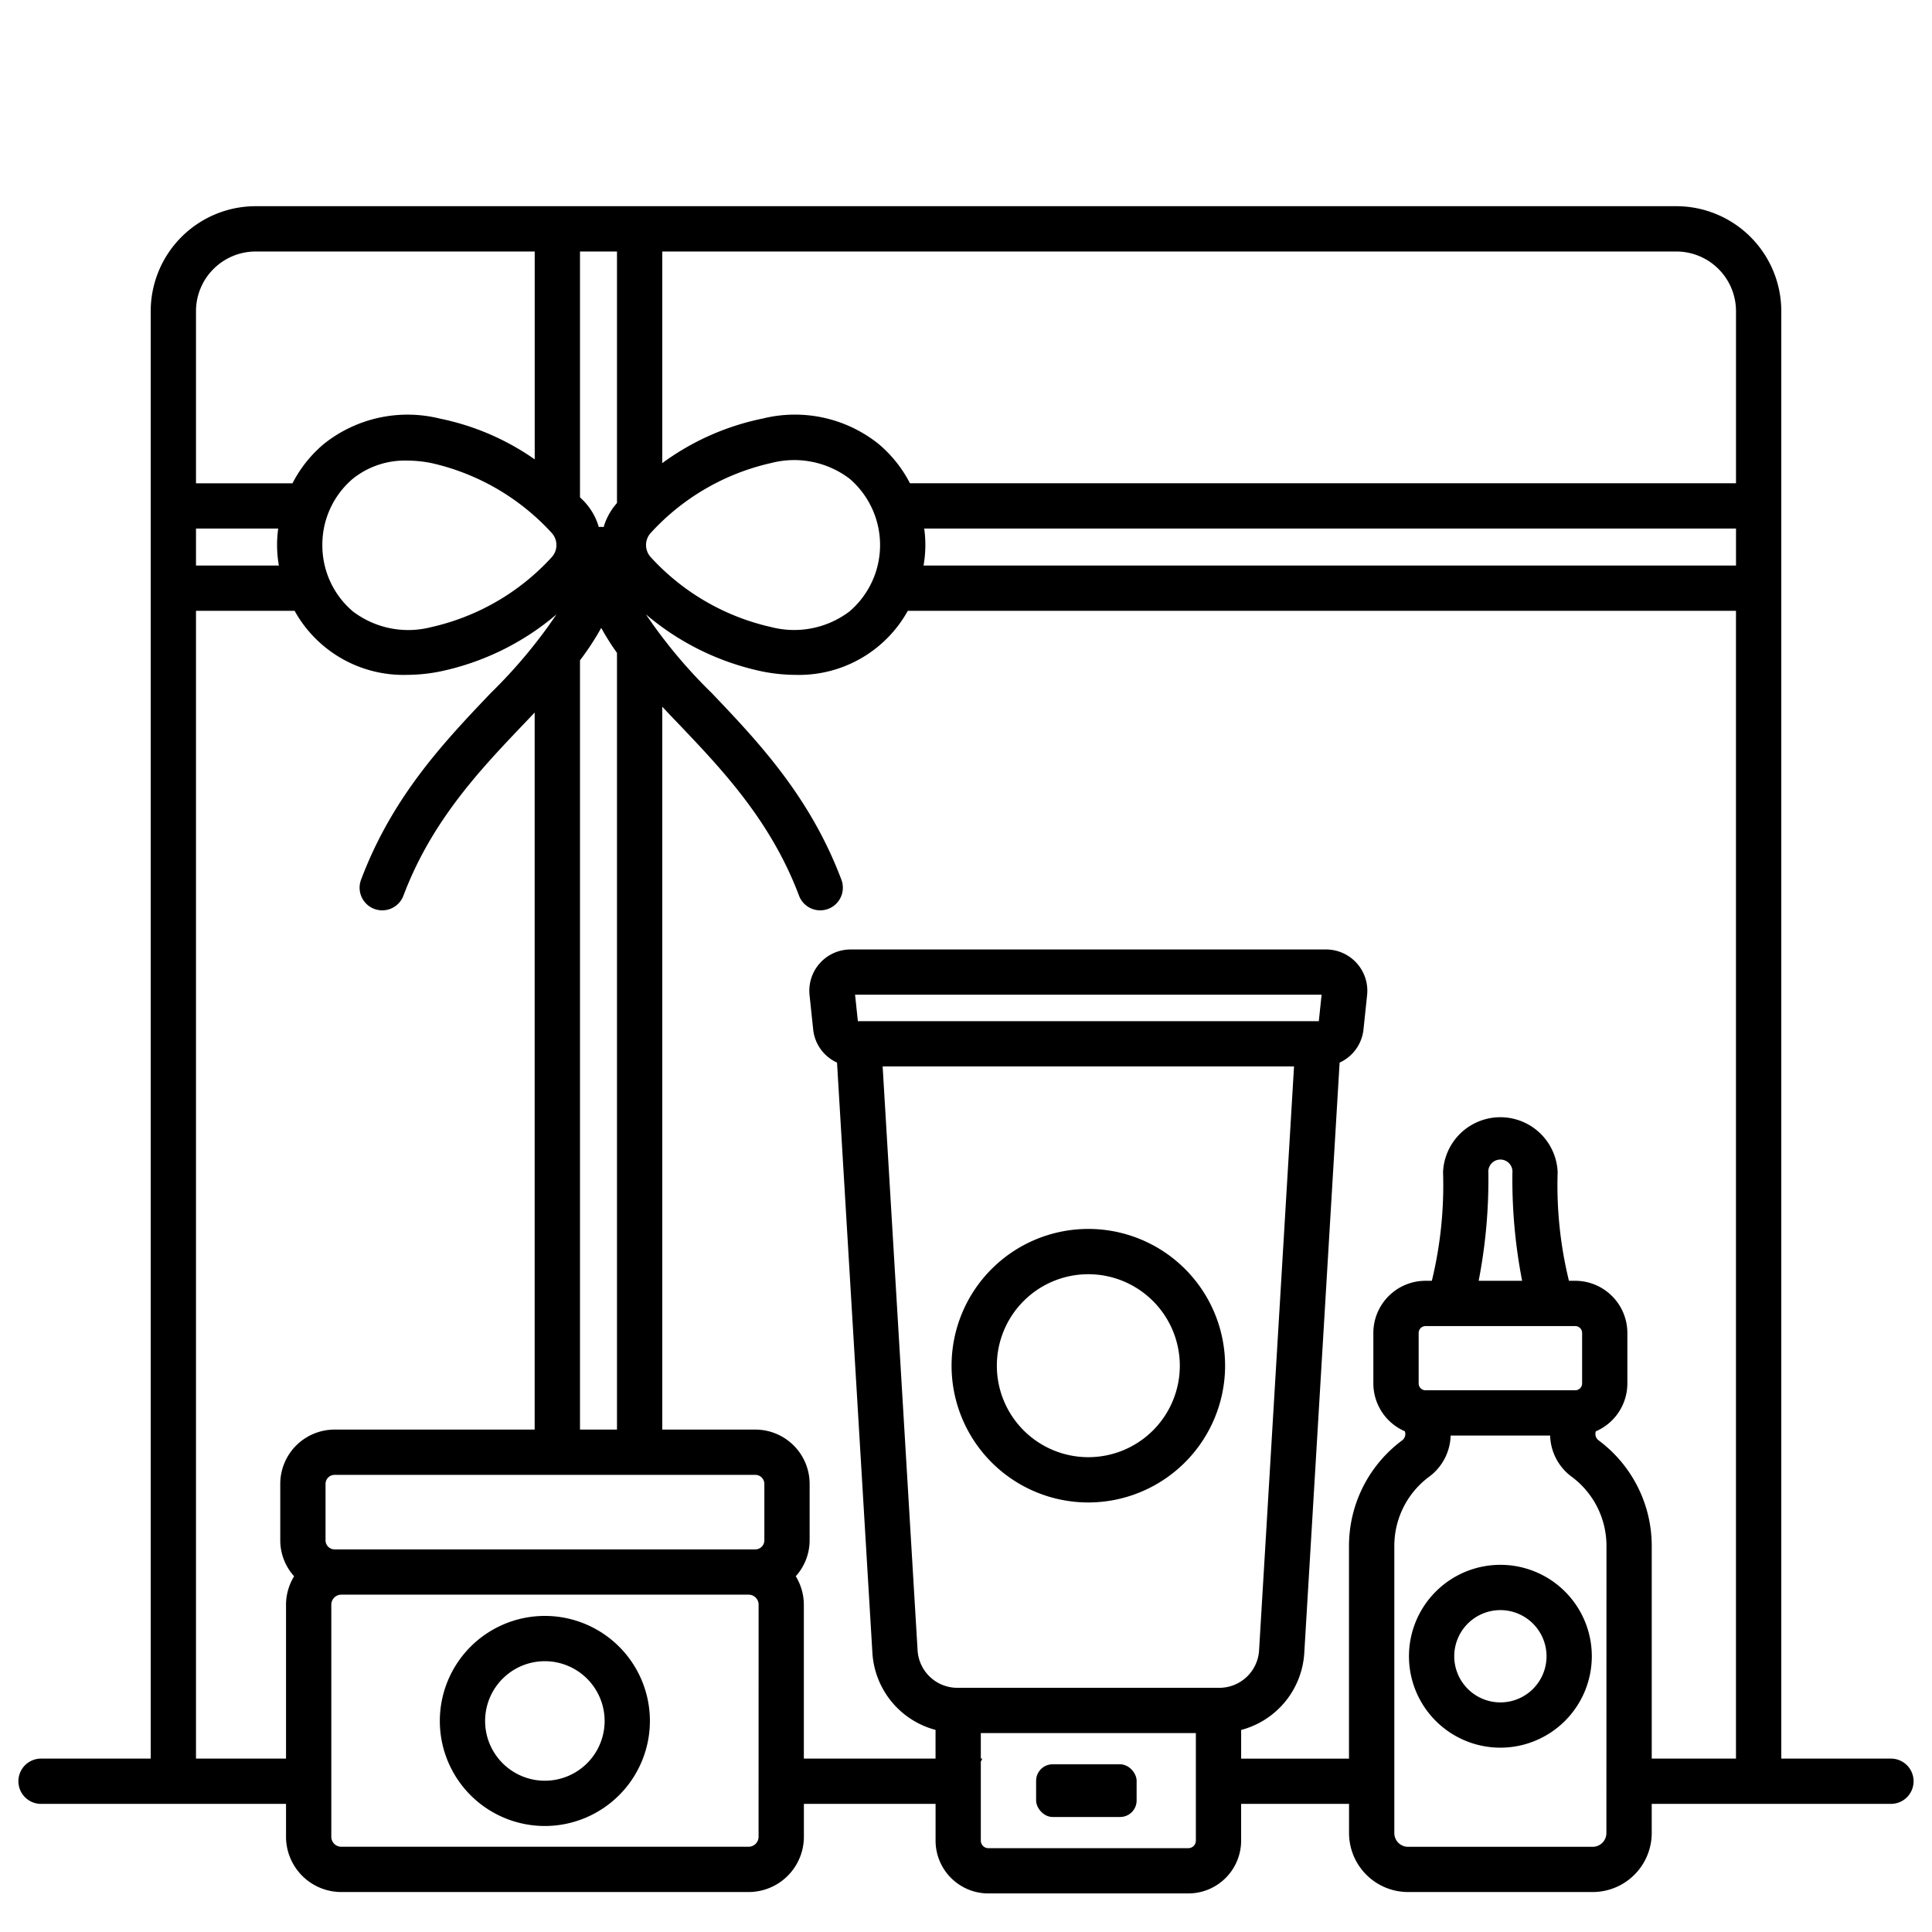
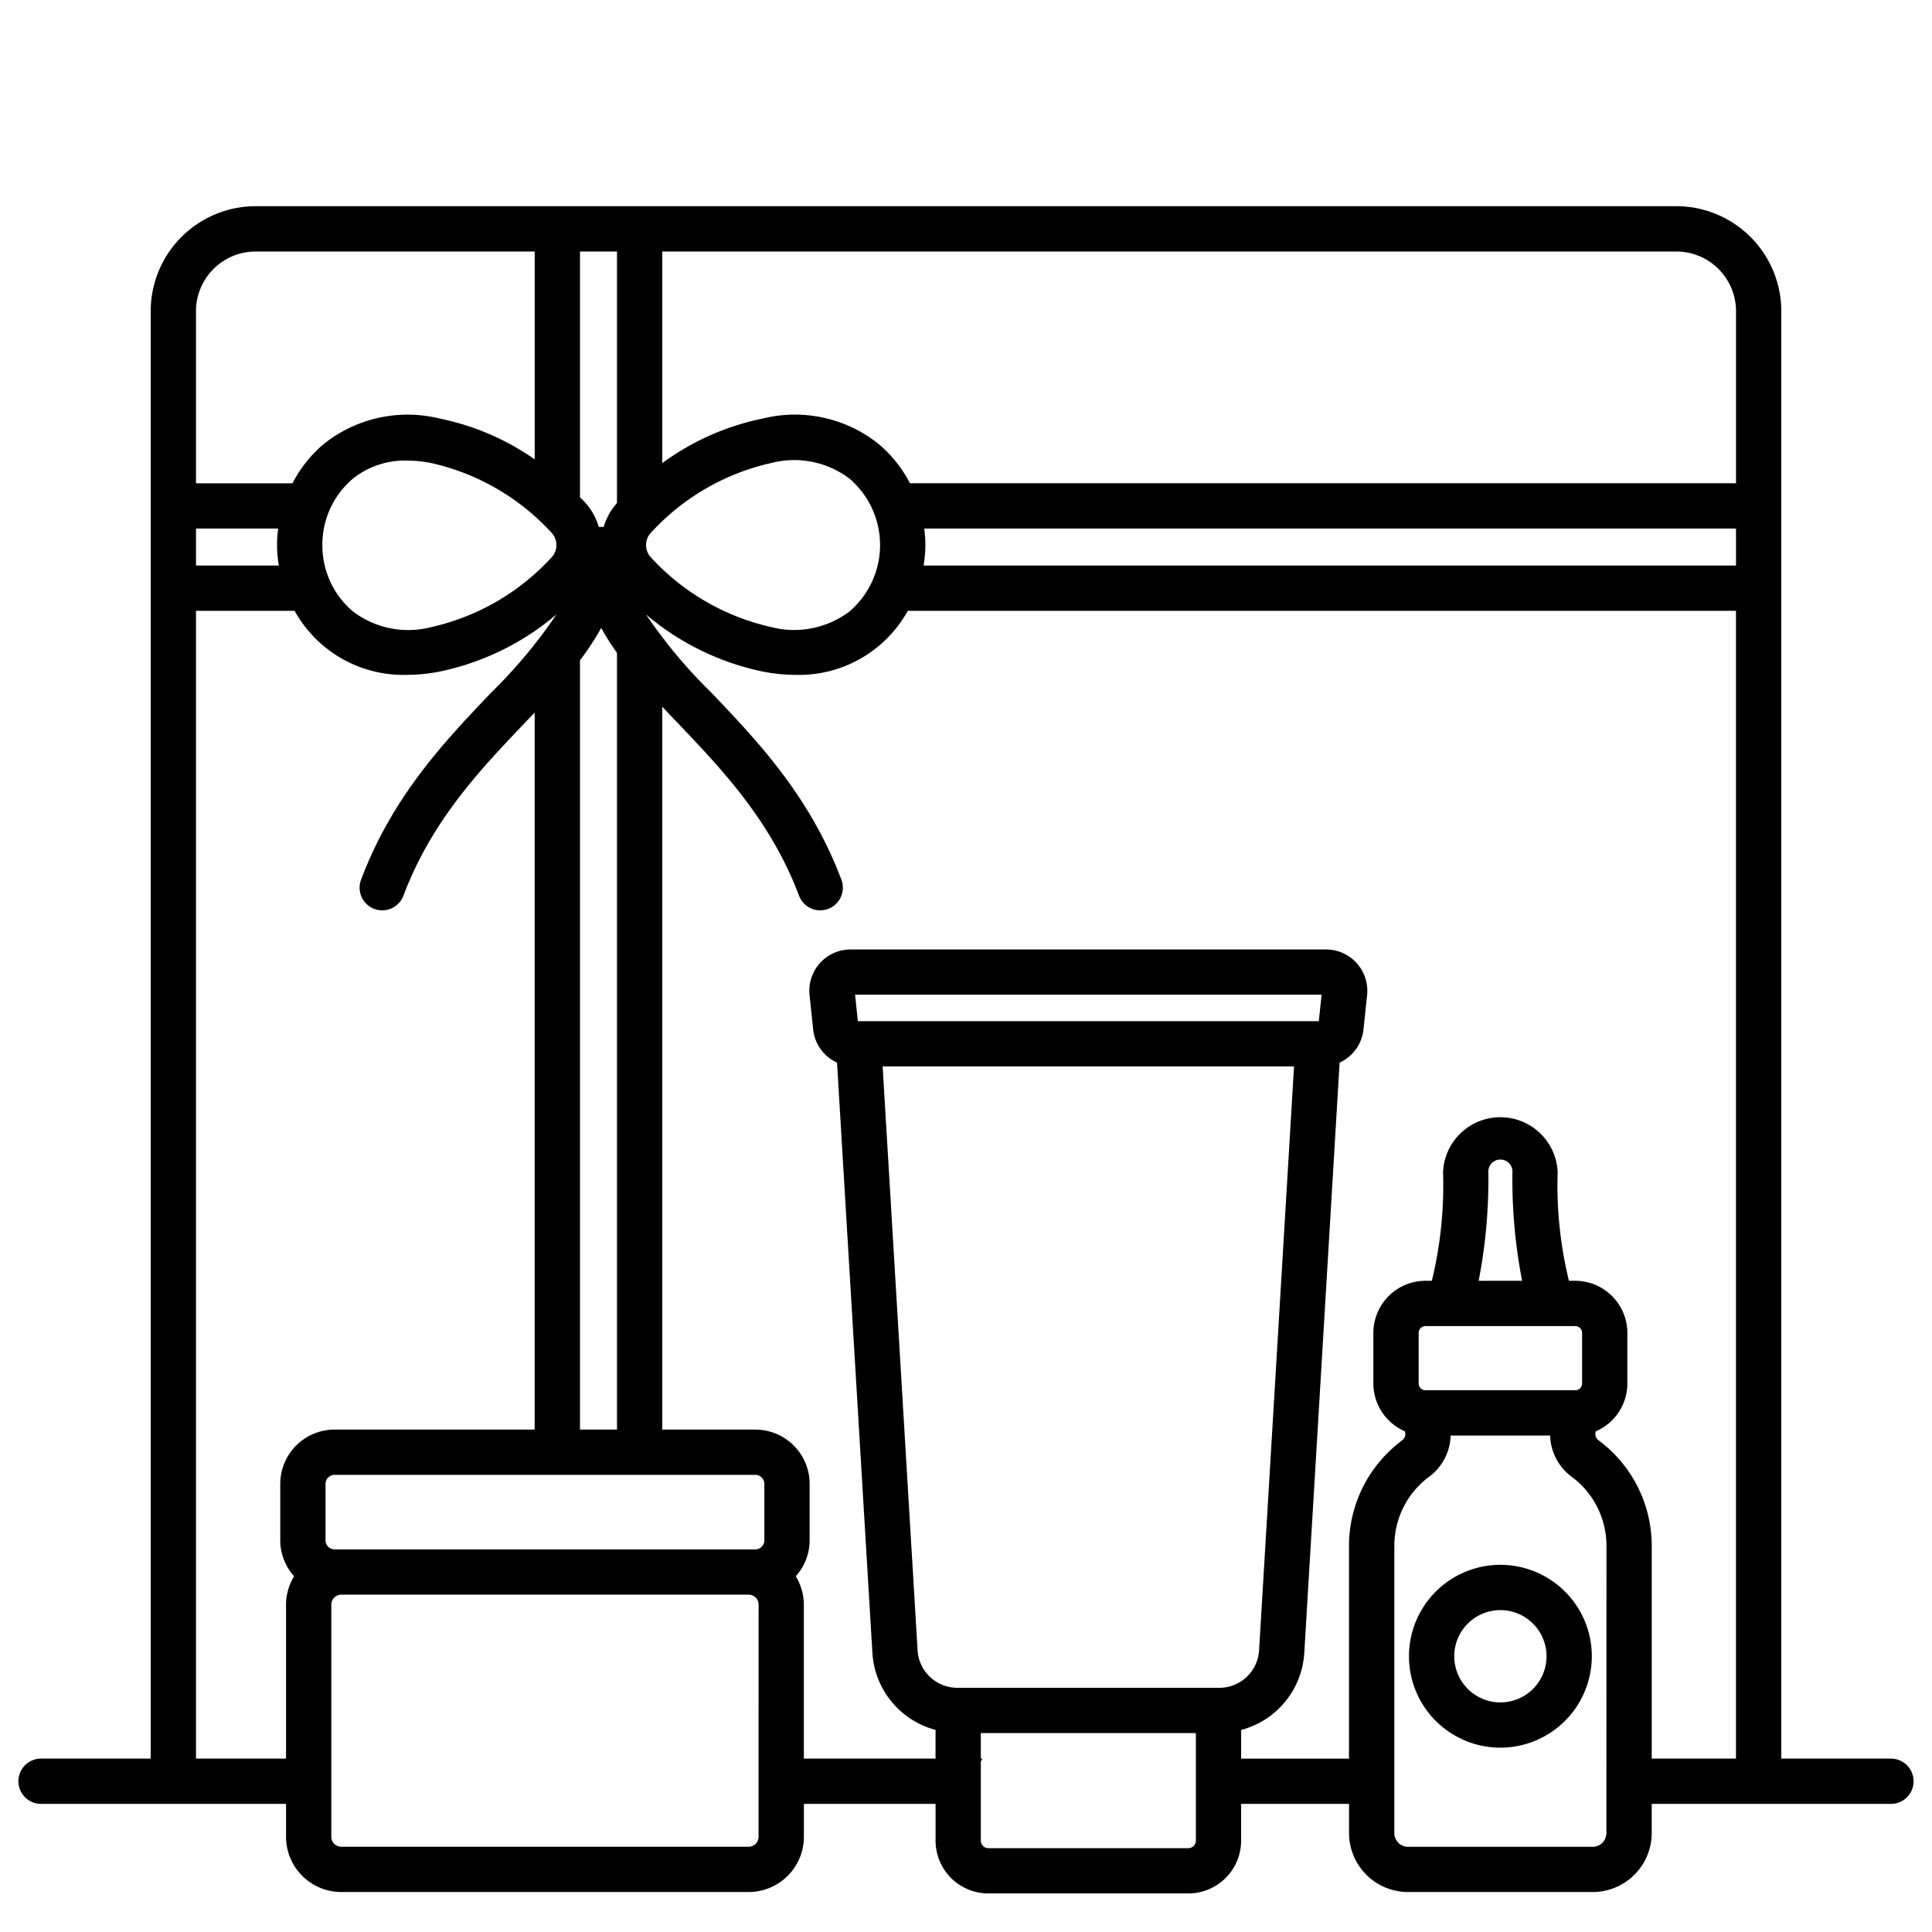
<svg xmlns="http://www.w3.org/2000/svg" id="Outline" viewBox="0 0 128 128" width="512" height="512">
  <path d="M125.281,116.512h-7.266v-95.9a6.959,6.959,0,0,0-6.952-6.951H16.937a6.959,6.959,0,0,0-6.952,6.951v95.9H2.719a1.5,1.5,0,1,0,0,3H18.95v2.179a3.665,3.665,0,0,0,3.661,3.661H49.6a3.665,3.665,0,0,0,3.66-3.661v-2.179h8.724v2.433a3.5,3.5,0,0,0,3.5,3.5H78.728a3.5,3.5,0,0,0,3.5-3.5v-2.433h7.149v1.93a3.913,3.913,0,0,0,3.908,3.91h12.237a3.914,3.914,0,0,0,3.909-3.91v-1.93h15.849a1.5,1.5,0,0,0,0-3ZM61.232,35.017h53.783v2.451H61.188a7.893,7.893,0,0,0,.044-2.451Zm53.783-14.4v11.4H60.286A8.435,8.435,0,0,0,58.192,29.4a8.875,8.875,0,0,0-7.673-1.667,16.932,16.932,0,0,0-6.642,2.95V16.663h67.186A3.956,3.956,0,0,1,115.015,20.614ZM50.64,102.057a.6.6,0,0,1-.594.594H22.162a.6.6,0,0,1-.594-.594V98.308a.6.6,0,0,1,.594-.594H50.046a.6.6,0,0,1,.594.594ZM12.985,35.017h5.447a7.893,7.893,0,0,0,.044,2.451H12.985Zm8.372,1.093a5.725,5.725,0,0,1,2.022-4.395,5.517,5.517,0,0,1,3.592-1.2,8.372,8.372,0,0,1,1.6.162,15.364,15.364,0,0,1,7.963,4.612,1.191,1.191,0,0,1,0,1.647,15.363,15.363,0,0,1-7.962,4.611,6.065,6.065,0,0,1-5.192-1.039A5.728,5.728,0,0,1,21.357,36.11Zm19.52-2.784a4.15,4.15,0,0,0-.885,1.594,1.421,1.421,0,0,0-.16-.016,1.4,1.4,0,0,0-.159.016,4.158,4.158,0,0,0-.972-1.7c-.085-.089-.186-.183-.275-.274V16.663h2.451ZM38.426,94.714V43.747A17.862,17.862,0,0,0,39.832,41.6a17.093,17.093,0,0,0,1.045,1.657V94.714Zm4.706-59.427a15.362,15.362,0,0,1,7.962-4.611,6.069,6.069,0,0,1,5.191,1.038,5.791,5.791,0,0,1,0,8.793,6.079,6.079,0,0,1-5.191,1.038,15.363,15.363,0,0,1-7.962-4.611A1.191,1.191,0,0,1,43.132,35.287ZM16.937,16.663H35.426V30.434a16.785,16.785,0,0,0-6.28-2.7A8.89,8.89,0,0,0,21.472,29.4a8.435,8.435,0,0,0-2.094,2.619H12.985v-11.4A3.956,3.956,0,0,1,16.937,16.663Zm-3.952,99.849V40.468h6.533a8.244,8.244,0,0,0,7.425,4.244,11.434,11.434,0,0,0,2.2-.222,17.4,17.4,0,0,0,7.727-3.785,33.487,33.487,0,0,1-4.353,5.207c-3.046,3.2-6.5,6.82-8.586,12.346a1.5,1.5,0,1,0,2.806,1.06c1.873-4.957,5.1-8.346,7.951-11.338q.37-.387.735-.772V94.714H22.162a3.6,3.6,0,0,0-3.594,3.594v3.749a3.565,3.565,0,0,0,.918,2.375,3.624,3.624,0,0,0-.536,1.88v10.2Zm37.272,5.179a.661.661,0,0,1-.66.661H22.611a.662.662,0,0,1-.661-.661V106.312a.662.662,0,0,1,.661-.661H49.6a.661.661,0,0,1,.66.661ZM87.375,67.654H56.836L56.65,65.9H87.56Zm-1.642,3-2.316,38.691a2.64,2.64,0,0,1-2.633,2.477H63.426a2.641,2.641,0,0,1-2.633-2.476L58.477,70.654Zm-7.005,51.792H65.482a.5.5,0,0,1-.5-.5V116.71c.04-.064.063-.137.107-.2h-.107v-1.69H79.229v7.123A.5.5,0,0,1,78.728,122.446Zm27.7-1a.911.911,0,0,1-.909.91H93.286a.91.91,0,0,1-.908-.91V102.406a5.7,5.7,0,0,1,2.3-4.565,3.507,3.507,0,0,0,1.431-2.731H102.7a3.509,3.509,0,0,0,1.433,2.731,5.7,5.7,0,0,1,2.3,4.565ZM94.445,87.856h8.632a.118.118,0,0,0,.02,0,.142.142,0,0,0,.02,0h1.247a.456.456,0,0,1,.455.456v3.343a.455.455,0,0,1-.455.455H94.445a.455.455,0,0,1-.455-.455V88.312A.456.456,0,0,1,94.445,87.856Zm3.52-3a35.124,35.124,0,0,0,.643-7.158.8.8,0,1,1,1.593,0,35.107,35.107,0,0,0,.644,7.159Zm11.467,31.656V102.406a8.713,8.713,0,0,0-3.519-6.978.524.524,0,0,1-.183-.6l0,0a3.458,3.458,0,0,0,2.087-3.17V88.312a3.459,3.459,0,0,0-3.455-3.456h-.416a26.627,26.627,0,0,1-.747-7.2,3.8,3.8,0,0,0-7.593,0,26.834,26.834,0,0,1-.742,7.2h-.421a3.459,3.459,0,0,0-3.455,3.456v3.343a3.459,3.459,0,0,0,2.088,3.171l0,.005a.525.525,0,0,1-.184.6,8.711,8.711,0,0,0-3.518,6.977v14.106H82.229v-1.9a5.628,5.628,0,0,0,4.182-5.086L88.753,70.4a2.725,2.725,0,0,0,1.581-2.191l.24-2.283a2.736,2.736,0,0,0-2.72-3.021h-31.5a2.734,2.734,0,0,0-2.719,3.022l.24,2.28a2.72,2.72,0,0,0,1.58,2.193L57.8,109.526a5.632,5.632,0,0,0,4.182,5.084v1.9H53.257v-10.2a3.618,3.618,0,0,0-.536-1.879,3.564,3.564,0,0,0,.919-2.376V98.308a3.6,3.6,0,0,0-3.594-3.594H43.877V46.822q.541.578,1.1,1.158c2.849,2.992,6.079,6.381,7.952,11.338a1.5,1.5,0,1,0,2.806-1.06c-2.088-5.526-5.54-9.15-8.585-12.347a33.373,33.373,0,0,1-4.354-5.206A17.412,17.412,0,0,0,50.52,44.49a11.417,11.417,0,0,0,2.2.222,8.244,8.244,0,0,0,7.424-4.244h54.869v76.044Z" />
-   <rect x="68.645" y="116.889" width="6.659" height="3.491" rx="1.092" ry="1.092" />
-   <path d="M72.105,99.542a9.061,9.061,0,1,1,9.061-9.062A9.072,9.072,0,0,1,72.105,99.542Zm0-15.122a6.061,6.061,0,1,0,6.061,6.06A6.068,6.068,0,0,0,72.105,84.42Z" />
  <path d="M99.405,115.788a6.057,6.057,0,1,1,6.057-6.057A6.064,6.064,0,0,1,99.405,115.788Zm0-9.114a3.057,3.057,0,1,0,3.057,3.057A3.061,3.061,0,0,0,99.405,106.674Z" />
-   <path d="M36.1,120.977a6.959,6.959,0,1,1,6.958-6.959A6.967,6.967,0,0,1,36.1,120.977Zm0-10.918a3.959,3.959,0,1,0,3.958,3.959A3.963,3.963,0,0,0,36.1,110.059Z" />
</svg>